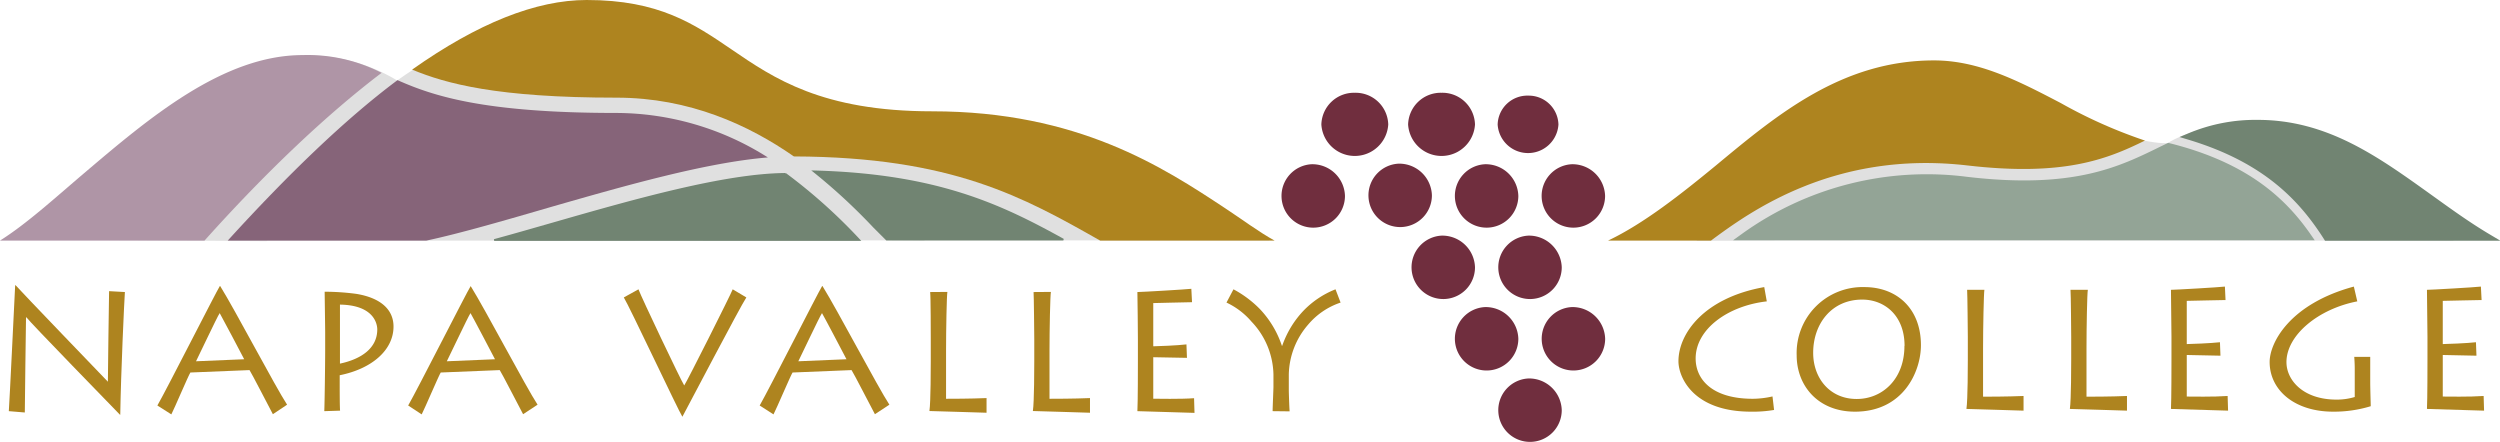
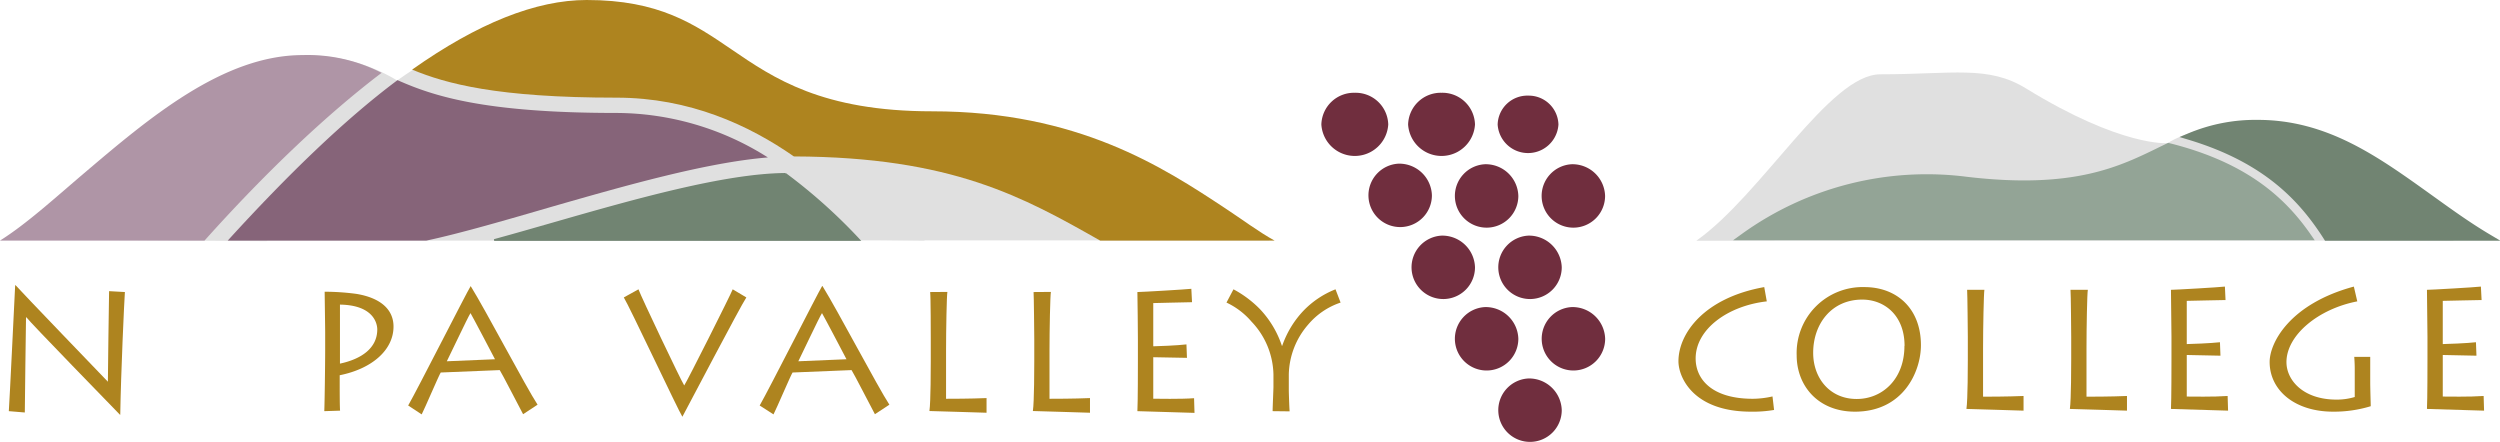
<svg xmlns="http://www.w3.org/2000/svg" viewBox="0 0 393.95 69.66">
  <defs>
    <style>.cls-1{fill:#e0e0e0;}.cls-2,.cls-6{fill:#718472;stroke:#718472;}.cls-2{stroke-width:0.27px;}.cls-3{fill:#866479;}.cls-4{fill:#af95a6;}.cls-5{fill:#ae841f;}.cls-6,.cls-7{stroke-width:1.08px;}.cls-7{fill:#93a496;stroke:#93a496;}.cls-8{fill:#702e3e;}</style>
  </defs>
  <g id="Layer_2" data-name="Layer 2">
    <g id="Layer_1-2" data-name="Layer 1">
      <path class="cls-1" d="M267.3,37.94c10.36-7.31,21-26.23,29-26.23,11.41,0,17-1.47,23,2.25,15,9.22,22.26,8.6,22.26,8.6s11.93-8,28.4,3.07c2.64,1.78,14.34,11,16.72,12.28H302.54" />
      <path class="cls-1" d="M124.39,26.92A86.39,86.39,0,0,1,136,37.35H78.47c3-.8,6.17-1.74,9.35-2.65,12.65-3.62,27-7.72,36.56-7.78" />
      <path class="cls-1" d="M128.45,27c19.48.52,29.36,4.94,39.19,10.38H139.48l-1.59-1.61A93.36,93.36,0,0,0,128.45,27Z" />
      <path class="cls-1" d="M145.74,37.91c-28.18-.44-45.46,0-57.16,0H36.3c9.52-10.45,18.42-18.77,26.6-24.86,5.61,2.49,14.76,12,34.53,5.16C116.42,11.64,139.39,34,145.74,37.91Z" />
      <path class="cls-1" d="M1.19,37.72c4.12-2.56,7.73-6.22,12.27-10.08,10.31-8.76,22.87-18.9,35.41-18.9A27.37,27.37,0,0,1,63.3,13.13C54.81,19.57,51.72,27.12,42,38Z" />
      <path class="cls-1" d="M124.92,36.46c2.56,1.78-30.28-15.63-31.83-15.63-18.86,0-25.65-5.58-31-7.81C72.43,5.71,83.89.39,91.88.39c11.41,0,16.93,3.77,22.77,7.76,6.72,4.59,14.33,9.79,31.69,9.79,23,0,36.41,8.84,46.19,15.29,2.66,1.76,5.12,3.37,7.5,4.65H110.8c-12.08-6.83,13.74-6.21,13.74-12.83" />
      <path class="cls-2" d="M123.78,27.4a85.31,85.31,0,0,1,11.63,10.42H77.87c2.95-.8,6.17-1.73,9.35-2.64,12.65-3.63,27-7.72,36.56-7.78" />
-       <path class="cls-2" d="M128.24,27c19.44.51,29.5,5.33,39.32,10.76,0,0,0,0,0,0H139.72l-2-2A92.22,92.22,0,0,0,128.24,27Z" />
      <path class="cls-3" d="M121,24.81c-9.69.79-22.48,4.45-33.92,7.73-6.87,2-14.61,4.26-19.88,5.37H35.89C45.4,27.46,54.46,18.73,62.64,12.63c5.61,2.49,13.61,5.17,34.53,5.17A44.75,44.75,0,0,1,121,24.81Z" />
      <path class="cls-4" d="M0,37.91c4.11-2.57,8.62-6.68,13.16-10.54,10.31-8.76,22-18.69,34.53-18.69a25.52,25.52,0,0,1,12.44,2.8C51.64,17.92,42,27,32.23,37.91Z" />
      <path class="cls-5" d="M125.1,24.65c-7.08-4.93-16.45-9.26-27.93-9.26-18.86,0-26.87-2.2-32.23-4.42Q80.47,0,92.45,0c11.41,0,16.92,3.77,22.77,7.75,6.71,4.59,14.32,9.79,31.68,9.79,23,0,36.42,8.84,46.2,15.3,2.66,1.75,5.37,3.78,7.75,5.07H173.36c-12.08-6.84-23.31-13.17-48.25-13.26" />
      <path class="cls-6" d="M345.05,21.51a26.77,26.77,0,0,1,10.71-2.08c10.77,0,18.63,5.67,27,11.67,3,2.15,6,4.34,9.28,6.29H366.67C362.91,31.49,357.31,25.21,345.05,21.51Z" />
-       <path class="cls-5" d="M253.4,37.91c5.65-2.68,11.56-7.37,17-11.84,9.8-8.14,19.93-16.55,34.37-16.55,7.07,0,13.33,3.26,19.95,6.71A76.87,76.87,0,0,0,338,22.15c-6.06,3-12.89,5.67-28,3.92-20.8-2.4-34.13,7.2-40.38,11.84Z" />
      <path class="cls-7" d="M274.77,37.32a49.33,49.33,0,0,1,35.14-8.92c17,2,24.29-1.64,30.74-4.8l1.07-.52c12.35,3.08,18.19,8.74,22,14.24Z" />
      <path class="cls-5" d="M1.39,64.79c.14-2,.86-17.09,1-19.85h.06C3.19,45.8,16.17,59.29,17,60.15c0-.75.16-13.38.19-14.27l2.49.14c-.11,1.6-.62,12.57-.73,19.33h-.05C18.21,64.63,4.64,50.71,4.16,50H4.1C4.1,51,3.89,64.09,3.91,65Z" />
-       <path class="cls-5" d="M24.8,63.9c1.48-2.57,9.2-17.8,9.84-18.82h.06c2.36,3.8,8.71,15.9,10.54,18.69L43,65.27c-.54-1-3.38-6.52-3.68-6.95L30,58.7c-.33.51-2.52,5.68-3,6.6Zm13.68-7.29c-.3-.59-3.6-6.84-3.86-7.27-.41.59-3.49,7.16-3.73,7.59Z" />
      <path class="cls-5" d="M51.1,64.79c.06-1.16.14-7.62.14-9.52v-3c0-.62-.08-5.9-.08-6.3a37.81,37.81,0,0,1,5,.34c3.59.59,5.85,2.31,5.85,5.15,0,3.68-3.38,6.65-8.48,7.67v1.58c0,.54,0,3.46.06,4Zm2.47-7.49c3.38-.72,5.88-2.44,5.88-5.39,0-.8-.46-3.83-5.88-3.91Z" />
      <path class="cls-5" d="M64.32,63.9c1.48-2.57,9.2-17.8,9.85-18.82h0c2.36,3.8,8.71,15.9,10.54,18.69l-2.28,1.5c-.54-1-3.38-6.52-3.68-6.95l-9.3.38c-.32.51-2.52,5.68-3,6.6ZM78,56.61c-.3-.59-3.59-6.84-3.86-7.27-.4.59-3.49,7.16-3.73,7.59Z" />
      <path class="cls-5" d="M117.61,46.87c-.94,1.4-9.11,17-10.08,18.8h0c-.57-.83-8.43-17.56-9.23-18.8l2.31-1.28c.43,1.2,6.67,14.32,7.21,15.15.46-.65,7.32-14.3,7.64-15.15Z" />
      <path class="cls-5" d="M119.71,63.9c1.48-2.57,9.2-17.8,9.84-18.82h.06c2.36,3.8,8.71,15.9,10.54,18.69l-2.28,1.5c-.54-1-3.38-6.52-3.68-6.95l-9.3.38c-.32.51-2.52,5.68-3,6.6Zm13.68-7.29c-.3-.59-3.59-6.84-3.86-7.27-.41.59-3.49,7.16-3.73,7.59Z" />
      <path class="cls-5" d="M149.29,46c-.11.58-.21,5.87-.21,9.25v7.59c.64,0,3.81,0,6.38-.11v2.31c-.38,0-8.34-.27-9-.27.21-1.42.21-7.16.21-7.81V53.42c0-.43,0-6.9-.1-7.4Z" />
      <path class="cls-5" d="M165.6,46c-.11.58-.22,5.87-.22,9.25v7.59c.65,0,3.81,0,6.38-.11v2.31c-.37,0-8.34-.27-9-.27.22-1.42.22-7.16.22-7.81V53.42c0-.43-.06-6.9-.11-7.4Z" />
      <path class="cls-5" d="M188.23,65.06c-.43,0-8.5-.27-9-.27.08-1.42.08-7.16.08-7.78V53.42c0-.43-.05-6.9-.08-7.4.65,0,7.65-.41,8.5-.51l.11,2.11c-.86,0-5.68.14-6.11.14v6.81c.48,0,3.91-.13,5.23-.3l.08,2.12c-.59,0-4.78-.1-5.31-.1v6.54c.64,0,4.24.08,6.43-.08Z" />
      <path class="cls-5" d="M200.54,64.79c0-.62.13-3.46.13-3.81V59a12.4,12.4,0,0,0-3.46-8.32,11.73,11.73,0,0,0-3.94-3l1.1-2.09a17,17,0,0,1,4.18,3.13A15.55,15.55,0,0,1,202,54.49h.05a15.32,15.32,0,0,1,3.25-5.42,14.24,14.24,0,0,1,5.15-3.48l.8,2.09a11.42,11.42,0,0,0-5.12,3.48A12.33,12.33,0,0,0,203.09,59v2.52c0,.37.08,2.76.13,3.3Z" />
      <path class="cls-5" d="M279.56,64.6a19.86,19.86,0,0,1-3.65.27c-9.14,0-11.42-5.47-11.42-7.94,0-4.39,4.05-10,13.52-11.69l.4,2.25c-6.14.7-11.21,4.38-11.21,9,0,3.27,2.57,6.35,9,6.35a14.4,14.4,0,0,0,3.11-.37Z" />
      <path class="cls-5" d="M283.12,56A10.39,10.39,0,0,1,293.8,45.24c5.07,0,8.9,3.35,8.9,9.15,0,4.18-2.79,10.48-10.4,10.48C286.45,64.87,283.12,60.74,283.12,56Zm17-1.5c0-4.8-3.16-7.29-6.68-7.29-4.8,0-7.72,3.8-7.72,8.39,0,4,2.63,7.27,6.84,7.27C296.56,62.89,300.1,59.8,300.1,54.52Z" />
      <path class="cls-5" d="M312.7,45.67c-.1.59-.21,5.87-.21,9.25v7.59c.64,0,3.81,0,6.38-.11v2.31c-.37,0-8.34-.27-9-.27.22-1.42.22-7.16.22-7.8V53.07c0-.43-.06-6.89-.11-7.4Z" />
      <path class="cls-5" d="M329,45.67c-.11.59-.21,5.87-.21,9.25v7.59c.64,0,3.8,0,6.38-.11v2.31c-.38,0-8.34-.27-9-.27.21-1.42.21-7.16.21-7.8V53.07c0-.43-.05-6.89-.11-7.4Z" />
      <path class="cls-5" d="M351.1,64.71c-.43,0-8.5-.27-9-.27.08-1.42.08-7.16.08-7.78V53.07c0-.43-.06-6.89-.08-7.4.64,0,7.64-.4,8.5-.51l.1,2.12c-.85,0-5.68.13-6.11.13v6.81c.48,0,3.92-.13,5.23-.29l.08,2.12c-.59,0-4.77-.11-5.31-.11v6.55c.64,0,4.24.07,6.44-.09Z" />
      <path class="cls-5" d="M373.5,60.26c0,1,.08,3.4.08,3.75a19.73,19.73,0,0,1-5.93.86c-6.08,0-10-3.4-10-7.83,0-3,3.13-9.14,13.27-11.88l.54,2.33c-6.12,1.18-11.16,5.31-11.16,9.58,0,2.79,2.58,5.9,7.89,5.9a9.79,9.79,0,0,0,2.87-.41V58.09c0-.78-.06-1.69-.08-1.85h2.52c0,.64,0,1.26,0,2.06Z" />
      <path class="cls-5" d="M391.44,64.71c-.42,0-8.5-.27-9-.27.08-1.42.08-7.16.08-7.78V53.07c0-.43-.06-6.89-.08-7.4.64,0,7.64-.4,8.5-.51l.11,2.12c-.86,0-5.69.13-6.12.13v6.81c.48,0,3.92-.13,5.23-.29l.08,2.12c-.59,0-4.77-.11-5.31-.11v6.55c.64,0,4.24.07,6.44-.09Z" />
      <path class="cls-8" d="M220.37,25.79a5,5,0,1,0,5.27,5A5.15,5.15,0,0,0,220.37,25.79Z" />
-       <path class="cls-8" d="M206.68,25.88a5,5,0,1,0,5.26,5A5.14,5.14,0,0,0,206.68,25.88Z" />
      <path class="cls-8" d="M240.83,15.07A4.68,4.68,0,0,0,236,19.63a4.8,4.8,0,0,0,9.58,0A4.68,4.68,0,0,0,240.83,15.07Z" />
      <path class="cls-8" d="M213.49,14.62a5.14,5.14,0,0,0-5.27,5,5.28,5.28,0,0,0,10.54,0A5.14,5.14,0,0,0,213.49,14.62Z" />
      <path class="cls-8" d="M227.16,14.62a5.14,5.14,0,0,0-5.27,5,5.28,5.28,0,0,0,10.54,0A5.14,5.14,0,0,0,227.16,14.62Z" />
      <path class="cls-8" d="M240.83,59.64a5,5,0,1,0,5.27,5A5.14,5.14,0,0,0,240.83,59.64Z" />
      <path class="cls-8" d="M247.67,48.39a5,5,0,1,0,5.27,5A5.14,5.14,0,0,0,247.67,48.39Z" />
      <path class="cls-8" d="M234,48.39a5,5,0,1,0,5.26,5A5.14,5.14,0,0,0,234,48.39Z" />
      <path class="cls-8" d="M240.83,37.13a5,5,0,1,0,5.27,5A5.16,5.16,0,0,0,240.83,37.13Z" />
      <path class="cls-8" d="M247.67,25.88a5,5,0,1,0,5.26,5A5.14,5.14,0,0,0,247.67,25.88Z" />
      <path class="cls-8" d="M234,25.88a5,5,0,1,0,5.26,5A5.14,5.14,0,0,0,234,25.88Z" />
      <path class="cls-8" d="M227.16,37.13a5,5,0,1,0,5.27,5A5.15,5.15,0,0,0,227.16,37.13Z" />
    </g>
  </g>
</svg>